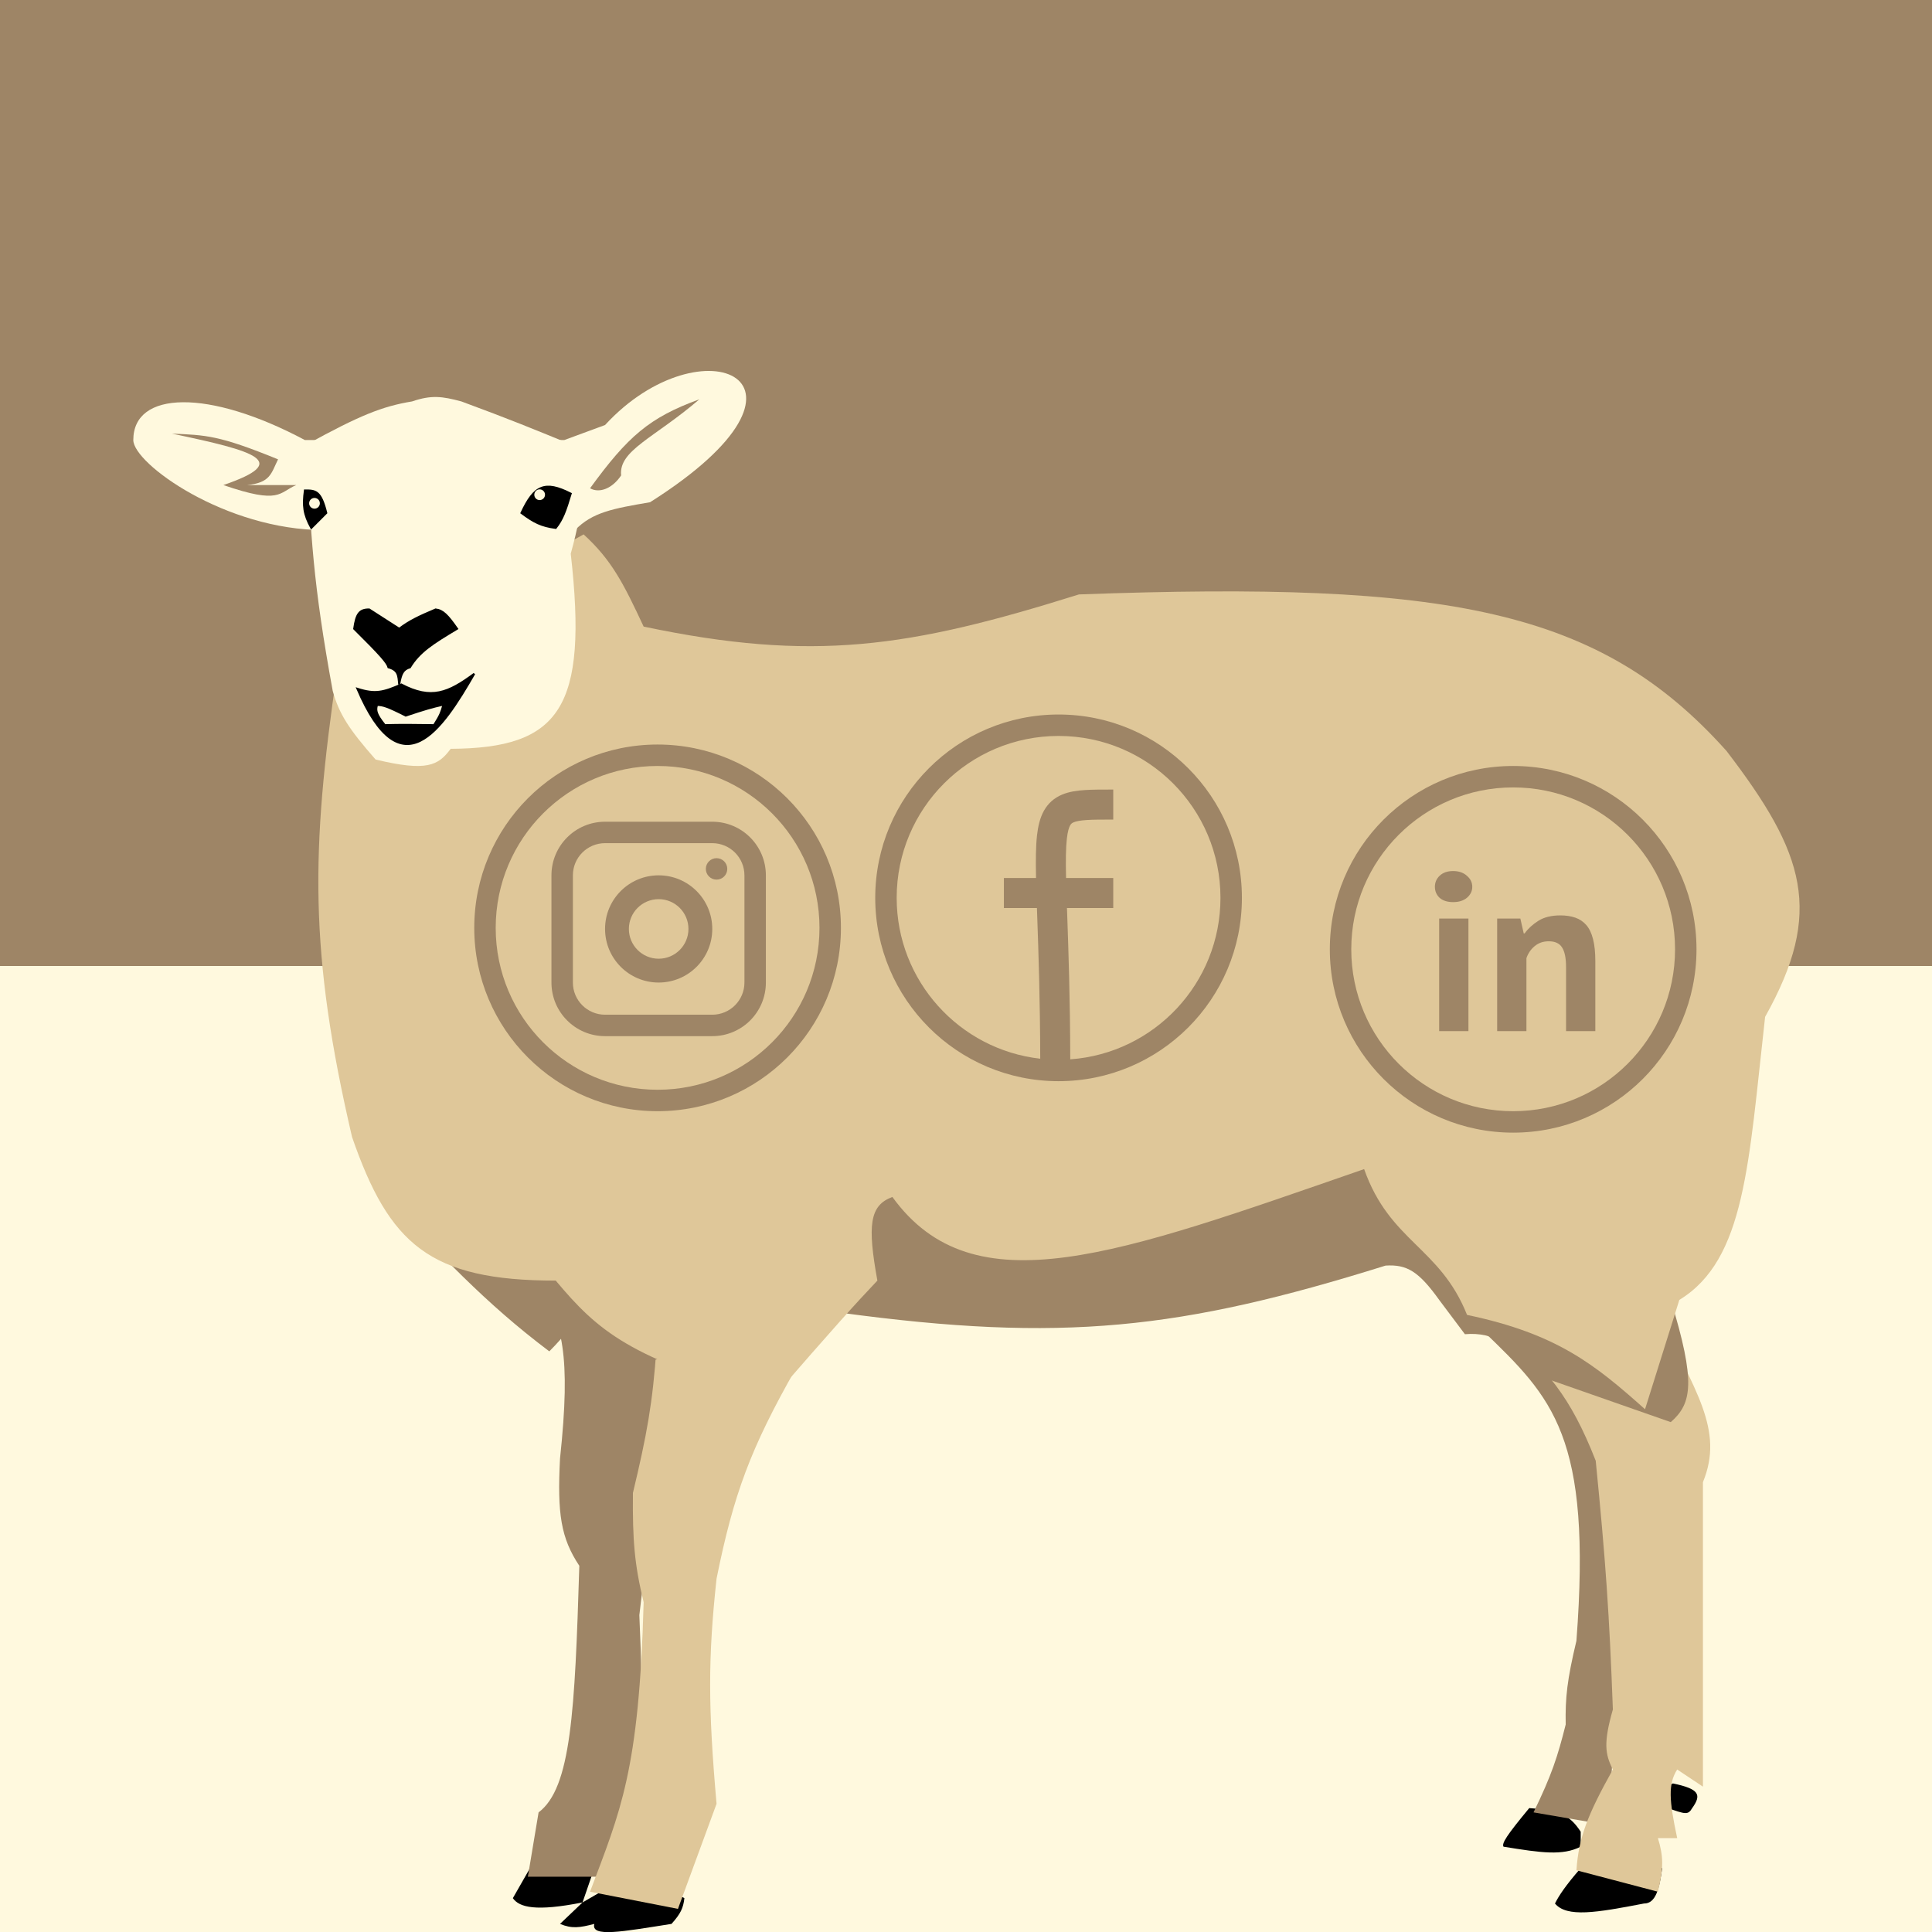
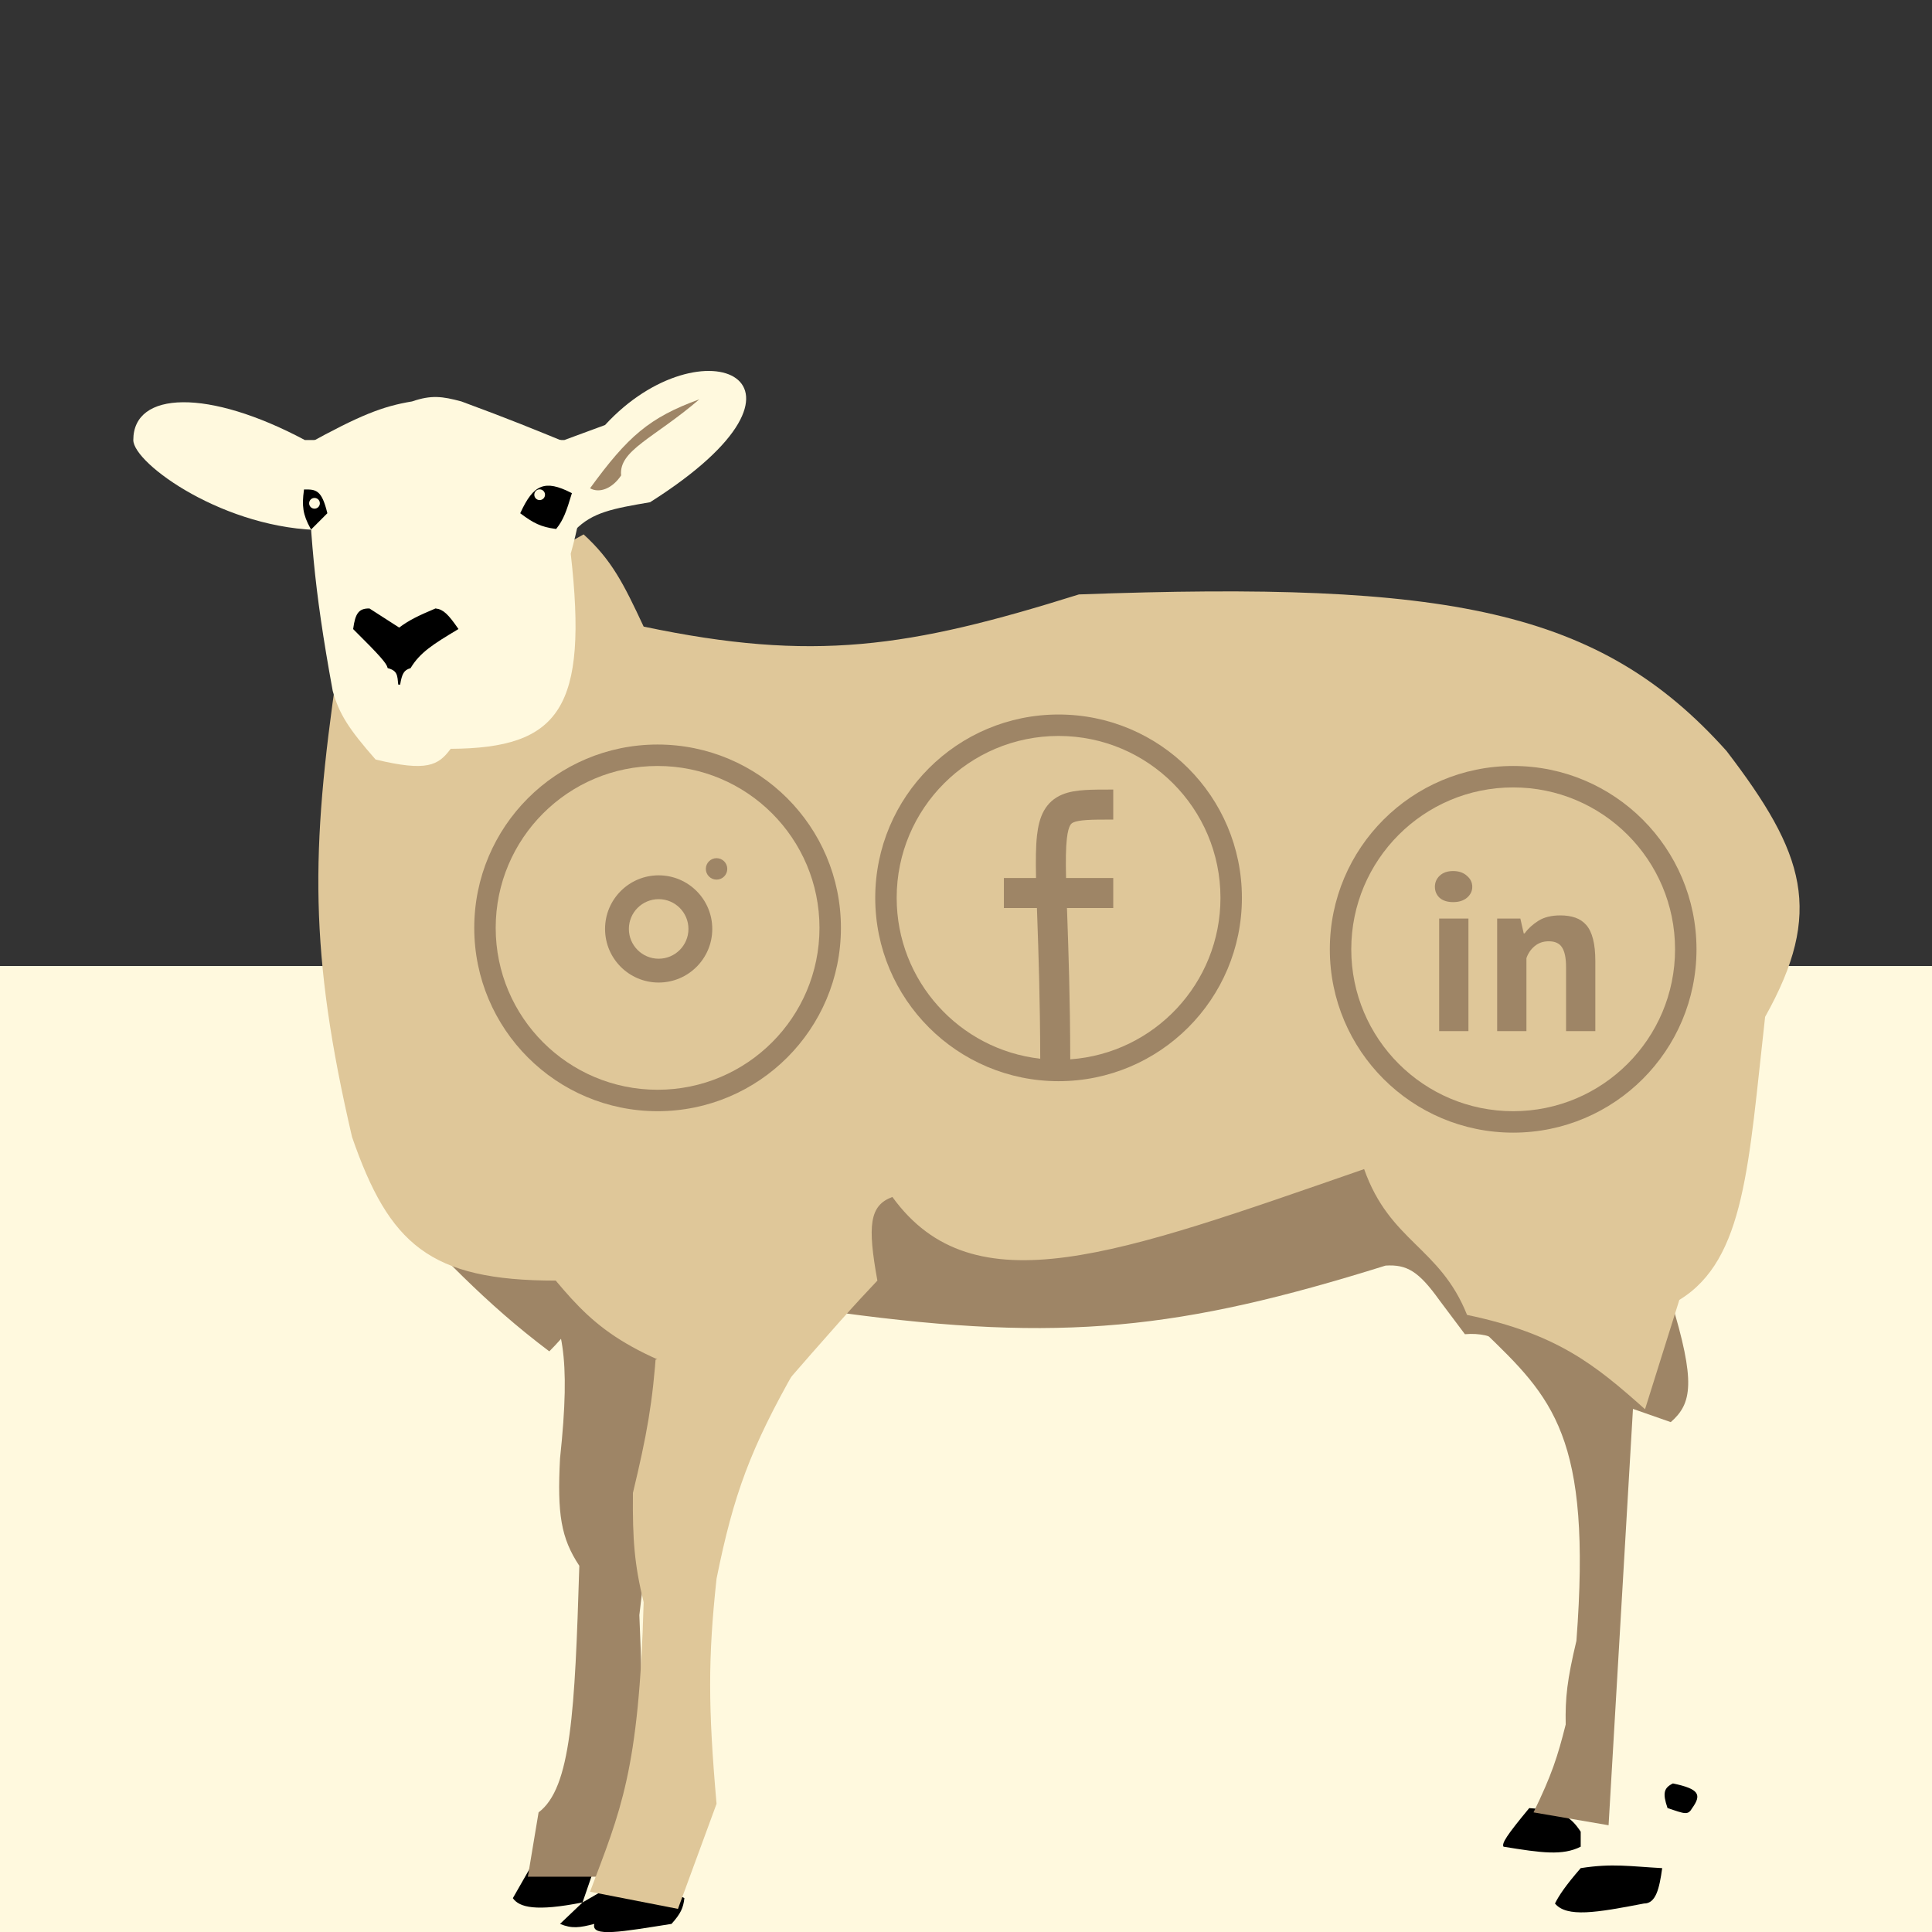
<svg xmlns="http://www.w3.org/2000/svg" width="1000" height="1000" viewBox="0 0 1000 1000" fill="none">
  <rect x="0" y="0" width="1000" height="1000" fill="#333333" stroke="none" />
  <g clip-path="url(#clip0_188_2)">
-     <rect width="1000" height="1000" fill="#9E8566" />
    <rect y="500" width="1000" height="500" fill="#FFF9DE" />
    <path d="M274.328 966.944C283.364 964.42 290.431 964.278 307.625 966.944L301.52 984.702L318.724 974.713C333.583 973.569 341.427 975.12 354.24 982.483C353.654 987.61 352.309 990.522 347.58 995.801C322.085 999.819 305.694 1002.92 307.625 995.801C300.019 997.807 295.949 998.369 289.867 995.801L301.52 984.702C277.416 989.488 268.817 987.31 265.449 982.483L274.328 966.944Z" fill="black" />
    <path d="M778.214 955.846C777.217 954.114 779.764 950.086 791.533 935.868C808.609 937.037 813.074 940.443 818.17 948.076V955.846C808.732 960.587 797.99 959.055 778.214 955.846Z" fill="black" />
    <path d="M804.852 985.257C806.909 981.11 810.351 975.943 818.17 966.944C834.638 964.357 843.873 966.067 860.346 966.944C858.883 977.599 857.046 985.306 850.912 985.257C826.262 990.027 810.944 992.585 804.852 985.257Z" fill="black" />
    <path d="M863.12 935.868C860.442 928.123 861.209 925.415 865.895 923.104C879.774 925.985 880.742 929.031 875.884 935.868C873.651 939.703 872.203 938.882 863.12 935.868Z" fill="black" />
    <path d="M289.866 754.957C295.636 700.856 291.028 684.939 278.767 663.947L349.8 675.046L330.932 835.978C333.036 882.548 332.179 914.762 330.932 971.384H273.218C275.456 957.939 276.692 950.554 278.767 938.088C295.65 925.449 297.537 885.741 299.855 810.451C290.29 796.039 288.4 783.507 289.866 754.957Z" fill="#9E8566" />
    <path d="M767.633 688.863L767.115 688.364L847.027 698.353L832.598 944.747L793.752 938.088C803.075 918.95 806.251 909.211 810.401 892.582C810.141 878.746 811.117 869.57 815.95 849.297C824.026 743.193 803.668 723.579 767.633 688.863Z" fill="#9E8566" />
    <path d="M327.602 772.715C334.796 742.74 337.855 726.129 339.811 697.243L411.953 708.342C388.433 749.693 379.668 773.548 370.887 817.111C366.444 858.193 366.494 883.705 370.887 933.648L350.909 988.032L305.404 979.153C321.152 937.321 330.818 916.713 333.151 829.319C328.394 809.797 327.375 797.209 327.602 772.715Z" fill="#DFC799" />
-     <path d="M825.939 756.067C812.839 722.753 800.863 708.73 775.994 687.255L858.125 679.485C877.119 719.617 892.652 739.937 881.433 767.166V924.769L868.114 915.89C863.33 923.375 863.939 931.971 868.114 951.406H858.125C861.006 960.786 861.157 966.806 858.125 979.153L815.95 968.055C817.146 951.13 821.615 939.511 834.818 915.89C830.675 907.893 829.972 901.801 834.818 884.813C833.023 835.886 831.082 807.723 825.939 756.067Z" fill="#DFC799" />
    <path d="M284.317 699.463C250.58 674.001 229.409 650.884 192.197 611.782L403.075 551.849L772.665 572.936L864.785 672.826C877.854 715.502 875.757 726.466 864.785 736.089L798.193 712.781C782.459 696.307 773.683 689.293 758.237 690.584L744.918 672.826C734.295 658.029 728.213 654.381 717.171 655.068C611.189 688.201 549.733 694.994 435.261 679.485L334.262 705.012C324.179 710.907 316.55 705.986 298.746 679.485C295.827 686.533 292.825 690.847 284.317 699.463Z" fill="#9E8566" />
    <path d="M333.152 324.323C322.701 301.937 316.617 289.885 302.075 276.598L174.439 347.631C160.885 440.386 159.965 492.917 182.208 588.475C201.428 644.008 222.395 662.849 287.647 662.837C309.604 688.989 325.84 703.232 399.745 723.88C432.426 686.267 442.635 674.956 454.129 662.837C448.971 634.328 449.998 623.915 461.898 619.552C503.94 677.545 578.337 649.4 706.072 605.123C719.391 642.859 745.249 645.292 759.347 680.595C805.87 690.325 825.54 706.293 851.466 729.43L869.225 672.826C903.43 651.952 905.029 602.378 913.62 526.321C944.057 471.95 934.378 441.907 893.642 388.696C827.926 315.27 749.644 300.665 558.458 307.675C470.4 335.284 421.071 342.816 333.152 324.323Z" fill="#DFC799" />
    <path d="M297.636 274.379H167.779C116.725 274.379 69 239.972 69 227.764C69 202.236 107.846 201.126 157.791 227.764H292.086L313.174 219.995C363.119 165.61 436.371 196.686 336.481 259.95C317.239 263.241 306.569 265.155 297.636 274.379Z" fill="#FFF9DE" />
    <path d="M172.219 357.619C162.073 302.278 160.55 275.879 158.9 229.983C186.033 215.085 197.772 210.321 213.285 207.785C223.254 204.367 228.844 205.109 238.812 207.785C264.412 217.24 275.351 221.773 295.416 229.983C302.905 247.603 302.746 260.092 295.416 286.587C304.486 366.462 289.816 387.274 233.262 387.586C226.826 396.302 220.929 399.476 194.417 393.136C180.596 377.406 175.507 369.549 172.219 357.619Z" fill="#FFF9DE" />
    <path d="M295.415 255.51C292.732 264.459 291.131 268.909 287.646 273.268C280.128 272.272 276.316 270.277 269.888 265.499C276.533 251.205 281.968 248.693 295.415 255.51Z" fill="black" />
    <path d="M161.12 273.268L168.889 265.499C166.043 253.93 163.34 253.845 157.79 253.845C156.75 261.76 157.169 266.061 161.12 273.268Z" fill="black" />
    <path d="M225.493 315.444C216.534 319.234 212.029 321.392 206.625 325.433L191.087 315.444C186.048 315.402 184.388 317.696 183.317 325.433C197.425 339.407 200.392 342.989 201.076 345.411C206.271 346.849 206.175 349.671 206.625 354.29C207.555 348.557 208.685 346.489 212.174 345.411C217.097 337.335 223.884 333.046 236.592 325.433C231.771 318.526 229.266 315.875 225.493 315.444Z" fill="black" />
    <path d="M295.415 255.51C292.732 264.459 291.131 268.909 287.646 273.268C280.128 272.272 276.316 270.277 269.888 265.499C276.533 251.205 281.968 248.693 295.415 255.51Z" stroke="black" />
    <path d="M161.12 273.268L168.889 265.499C166.043 253.93 163.34 253.845 157.79 253.845C156.75 261.76 157.169 266.061 161.12 273.268Z" stroke="black" />
    <path d="M225.493 315.444C216.534 319.234 212.029 321.392 206.625 325.433L191.087 315.444C186.048 315.402 184.388 317.696 183.317 325.433C197.425 339.407 200.392 342.989 201.076 345.411C206.271 346.849 206.175 349.671 206.625 354.29C207.555 348.557 208.685 346.489 212.174 345.411C217.097 337.335 223.884 333.046 236.592 325.433C231.771 318.526 229.266 315.875 225.493 315.444Z" stroke="black" />
-     <path d="M245.471 348.74C232.065 358.655 223.23 362.451 207.735 354.29C198.366 358.365 194.235 359.469 184.982 356.509C207.735 409.784 228.823 377.597 245.471 348.74Z" fill="black" stroke="black" />
    <path d="M209.954 370.938C200.184 365.953 198.15 365.504 195.526 365.389C194.898 367.799 195.234 369.559 199.41 374.823C207.534 374.62 213.256 374.65 224.383 374.823C227.648 369.694 227.996 368.216 228.822 365.389C224.159 366.42 220.153 367.519 209.954 370.938Z" fill="#FFF9DE" />
    <circle cx="162.785" cy="260.505" r="2.775" fill="#FFF9DE" />
    <circle cx="279.323" cy="256.065" r="2.775" fill="#FFF9DE" />
    <path d="M305.404 252.736C324.957 225.87 336.11 216.092 362.008 206.676C338.597 226.784 320.147 233.077 321.498 246.077C317.058 252.736 310.399 255.511 305.404 252.736Z" fill="#9E8566" />
-     <path d="M143.917 237.752C113.065 225.16 106.553 225.223 88.978 224.434C132.262 233.535 151.211 238.846 115.615 251.071C145.302 261.3 144.205 254.896 153.351 251.071H127.823C140.009 249.918 140.354 244.993 143.917 237.752Z" fill="#9E8566" />
    <path fill-rule="evenodd" clip-rule="evenodd" d="M340.367 564.058C386.646 564.058 424.163 526.541 424.163 480.262C424.163 433.982 386.646 396.466 340.367 396.466C294.087 396.466 256.57 433.982 256.57 480.262C256.57 526.541 294.087 564.058 340.367 564.058ZM340.367 575.156C392.776 575.156 435.261 532.671 435.261 480.262C435.261 427.853 392.776 385.367 340.367 385.367C287.958 385.367 245.472 427.853 245.472 480.262C245.472 532.671 287.958 575.156 340.367 575.156Z" fill="#9E8566" />
-     <path fill-rule="evenodd" clip-rule="evenodd" d="M368.669 436.421H313.175C303.98 436.421 296.527 443.875 296.527 453.069V508.563C296.527 517.758 303.98 525.212 313.175 525.212H368.669C377.863 525.212 385.317 517.758 385.317 508.563V453.069C385.317 443.875 377.863 436.421 368.669 436.421ZM313.175 425.322C297.851 425.322 285.428 437.745 285.428 453.069V508.563C285.428 523.888 297.851 536.31 313.175 536.31H368.669C383.993 536.31 396.416 523.888 396.416 508.563V453.069C396.416 437.745 383.993 425.322 368.669 425.322H313.175Z" fill="#9E8566" />
    <path fill-rule="evenodd" clip-rule="evenodd" d="M340.922 496.231C349.435 496.231 356.337 489.33 356.337 480.816C356.337 472.303 349.435 465.401 340.922 465.401C332.408 465.401 325.507 472.303 325.507 480.816C325.507 489.33 332.408 496.231 340.922 496.231ZM340.922 508.563C356.246 508.563 368.669 496.141 368.669 480.816C368.669 465.492 356.246 453.069 340.922 453.069C325.598 453.069 313.175 465.492 313.175 480.816C313.175 496.141 325.598 508.563 340.922 508.563Z" fill="#9E8566" />
    <circle cx="370.888" cy="449.74" r="5.549" fill="#9E8566" />
    <path fill-rule="evenodd" clip-rule="evenodd" d="M538.424 547.988C538.343 516.703 537.513 492.893 536.879 474.706V474.706L536.853 473.961L536.845 473.707C536.801 472.444 536.757 471.205 536.715 469.99H536.708H536.559H536.409H536.259H536.109H535.959H535.81H535.66H535.51H535.361H535.211H535.061H534.912H534.762H534.613H534.463H534.314H534.164H534.015H533.866H533.716H533.567H533.418H533.269H533.119H532.97H532.821H532.672H532.524H532.375H532.226H532.077H531.929H531.78H531.632H531.483H531.335H531.187H531.038H530.89H530.742H530.594H530.446H530.299H530.151H530.003H529.856H529.709H529.561H529.414H529.267H529.12H528.973H528.826H528.68H528.533H528.387H528.24H528.094H527.948H527.802H527.656H527.511H527.365H527.22H527.074H526.929H526.784H526.639H526.494H526.35H526.205H526.061H525.917H525.773H525.629H525.485H525.341H525.198H525.055H524.912H524.769H524.626H524.483H524.341H524.199H524.057H523.915H523.773H523.631H523.49H523.349H523.208H523.067H522.926H522.786H522.645H522.505H522.366H522.226H522.086H521.947H521.808H521.669H521.531H521.392H521.254H521.116H520.978H520.841H520.703H520.566H520.429H520.292H520.156H520.02H519.884H519.748H519.612V454.452H519.748H519.884H520.02H520.156H520.292H520.429H520.566H520.703H520.841H520.978H521.116H521.254H521.392H521.531H521.669H521.808H521.947H522.086H522.226H522.366H522.505H522.645H522.786H522.926H523.067H523.208H523.349H523.49H523.631H523.773H523.915H524.057H524.199H524.341H524.483H524.626H524.769H524.912H525.055H525.198H525.341H525.485H525.629H525.773H525.917H526.061H526.205H526.35H526.494H526.639H526.784H526.929H527.074H527.22H527.365H527.511H527.656H527.802H527.948H528.094H528.24H528.387H528.533H528.68H528.826H528.973H529.12H529.267H529.414H529.561H529.709H529.856H530.003H530.151H530.299H530.446H530.594H530.742H530.89H531.038H531.187H531.335H531.483H531.632H531.78H531.929H532.077H532.226H532.375H532.524H532.672H532.821H532.97H533.119H533.269H533.418H533.567H533.716H533.866H534.015H534.164H534.314H534.463H534.613H534.762H534.912H535.061H535.211H535.361H535.51H535.66H535.81H535.959H536.109H536.25C536.053 445.274 536.12 437.984 536.764 432.323C537.297 427.646 538.288 423.303 540.34 419.635C542.547 415.688 545.723 412.978 549.692 411.303C553.361 409.755 557.494 409.186 561.63 408.923C565.572 408.672 570.2 408.673 575.306 408.674H575.306L576.216 408.674L576.216 424.212L575.589 424.212H575.589C570.212 424.212 566.047 424.212 562.615 424.43C559.012 424.659 556.967 425.098 555.732 425.62C554.796 426.014 554.341 426.433 553.901 427.219C553.306 428.283 552.636 430.275 552.203 434.079C551.651 438.932 551.593 445.46 551.794 454.452H551.813H551.953H552.093H552.233H552.372H552.511H552.65H552.789H552.927H553.066H553.204H553.342H553.479H553.617H553.754H553.891H554.028H554.164H554.3H554.436H554.572H554.708H554.843H554.978H555.113H555.248H555.382H555.517H555.65H555.784H555.917H556.051H556.184H556.316H556.449H556.581H556.713H556.844H556.975H557.106H557.237H557.368H557.498H557.628H557.758H557.887H558.016H558.145H558.273H558.402H558.529H558.657H558.784H558.912H559.038H559.165H559.291H559.417H559.542H559.667H559.792H559.917H560.041H560.165H560.289H560.412H560.535H560.658H560.78H560.902H561.024H561.145H561.266H561.387H561.507H561.627H561.747H561.866H561.985H562.104H562.222H562.34H562.458H562.575H562.692H562.808H562.924H563.04H563.155H563.27H563.385H563.499H563.613H563.727H563.84H563.953H564.065H564.177H564.289H564.4H564.511H564.621H564.731H564.841H564.95H565.059H565.168H565.276H565.383H565.491H565.597H565.704H565.81H565.915H566.021H566.125H566.23H566.334H566.437H566.54H566.643H566.745H566.847H566.948H567.049H567.149H567.249H567.349H567.448H567.547H567.645H567.743H567.84H567.937H568.033H568.129H568.225H568.32H568.414H568.508H568.602H568.695H568.788H568.88H568.972H569.063H569.154H569.244H569.334H569.423H569.512H569.601H569.688H569.776H569.863H569.949H570.035H570.12H570.205H570.29H570.373H570.457H570.54H570.622H570.704H570.785H570.866H570.946H571.026H571.105H571.184H571.262H571.339H571.416H571.493H571.569H571.644H571.719H571.794H571.867H571.941H572.013H572.086H572.157H572.228H572.299H572.369H572.438H572.507H572.575H572.643H572.71H572.777H572.843H572.908H572.973H573.037H573.101H573.164H573.227H573.289H573.35H573.411H573.471H573.53H573.589H573.648H573.706H573.763H573.819H573.875H573.931H573.985H574.039H574.093H574.146H574.198H574.25H574.301H574.351H574.401H574.45H574.499H574.547H574.594H574.641H574.687H574.732H574.777H574.821H574.864H574.907H574.949H574.991H575.032H575.072H575.111H575.15H575.188H575.226H575.263H575.299H575.335H575.369H575.404H575.437H575.47H575.502H575.534H575.564H575.595H575.624H575.653H575.681H575.708H575.735H575.761H575.786H575.811H575.835H575.858H575.88H575.902H575.923H575.943H575.963H575.982H576H576.018H576.034H576.05H576.066H576.08H576.094H576.107H576.12H576.131H576.142H576.152H576.162H576.17H576.178H576.186H576.192H576.198H576.203H576.207H576.21H576.213H576.215H576.216C576.216 454.452 576.216 454.452 576.216 462.221C576.216 469.99 576.216 469.99 576.216 469.99H576.215H576.213H576.21H576.207H576.203H576.198H576.192H576.186H576.178H576.17H576.162H576.152H576.142H576.131H576.12H576.107H576.094H576.08H576.066H576.05H576.034H576.018H576H575.982H575.963H575.943H575.923H575.902H575.88H575.858H575.835H575.811H575.786H575.761H575.735H575.708H575.681H575.653H575.624H575.595H575.564H575.534H575.502H575.47H575.437H575.404H575.369H575.335H575.299H575.263H575.226H575.188H575.15H575.111H575.072H575.032H574.991H574.949H574.907H574.864H574.821H574.777H574.732H574.687H574.641H574.594H574.547H574.499H574.45H574.401H574.351H574.301H574.25H574.198H574.146H574.093H574.039H573.985H573.931H573.875H573.819H573.763H573.706H573.648H573.589H573.53H573.471H573.411H573.35H573.289H573.227H573.164H573.101H573.037H572.973H572.908H572.843H572.777H572.71H572.643H572.575H572.507H572.438H572.369H572.299H572.228H572.157H572.086H572.013H571.941H571.867H571.794H571.719H571.644H571.569H571.493H571.416H571.339H571.262H571.184H571.105H571.026H570.946H570.866H570.785H570.704H570.622H570.54H570.457H570.373H570.29H570.205H570.12H570.035H569.949H569.863H569.776H569.688H569.601H569.512H569.423H569.334H569.244H569.154H569.063H568.972H568.88H568.788H568.695H568.602H568.508H568.414H568.32H568.225H568.129H568.033H567.937H567.84H567.743H567.645H567.547H567.448H567.349H567.249H567.149H567.049H566.948H566.847H566.745H566.643H566.54H566.437H566.334H566.23H566.125H566.021H565.915H565.81H565.704H565.597H565.491H565.383H565.276H565.168H565.059H564.95H564.841H564.731H564.621H564.511H564.4H564.289H564.177H564.065H563.953H563.84H563.727H563.613H563.499H563.385H563.27H563.155H563.04H562.924H562.808H562.692H562.575H562.458H562.34H562.222H562.104H561.985H561.866H561.747H561.627H561.507H561.387H561.266H561.145H561.024H560.902H560.78H560.658H560.535H560.412H560.289H560.165H560.041H559.917H559.792H559.667H559.542H559.417H559.291H559.165H559.038H558.912H558.784H558.657H558.529H558.402H558.273H558.145H558.016H557.887H557.758H557.628H557.498H557.368H557.237H557.106H556.975H556.844H556.713H556.581H556.449H556.316H556.184H556.051H555.917H555.784H555.65H555.517H555.382H555.248H555.113H554.978H554.843H554.708H554.572H554.436H554.3H554.164H554.028H553.891H553.754H553.617H553.479H553.342H553.204H553.066H552.927H552.789H552.65H552.511H552.372H552.263C552.302 471.107 552.342 472.25 552.382 473.42L552.409 474.187C553.046 492.469 553.887 516.591 553.963 548.304C597.419 545.205 631.71 508.968 631.71 464.723C631.71 418.444 594.194 380.927 547.914 380.927C501.635 380.927 464.118 418.444 464.118 464.723C464.118 507.793 496.613 543.274 538.424 547.988ZM642.809 464.723C642.809 517.132 600.323 559.618 547.914 559.618C495.505 559.618 453.02 517.132 453.02 464.723C453.02 412.314 495.505 369.828 547.914 369.828C600.323 369.828 642.809 412.314 642.809 464.723Z" fill="#9E8566" />
    <path fill-rule="evenodd" clip-rule="evenodd" d="M783.209 575.156C829.489 575.156 867.005 537.639 867.005 491.36C867.005 445.081 829.489 407.564 783.209 407.564C736.93 407.564 699.413 445.081 699.413 491.36C699.413 537.639 736.93 575.156 783.209 575.156ZM783.209 586.255C835.618 586.255 878.104 543.769 878.104 491.36C878.104 438.951 835.618 396.465 783.209 396.465C730.8 396.465 688.314 438.951 688.314 491.36C688.314 543.769 730.8 586.255 783.209 586.255Z" fill="#9E8566" />
    <path d="M744.912 475.439H760.062V533.708H744.912V475.439ZM742.698 459.007C742.698 456.754 743.514 454.851 745.146 453.297C746.855 451.665 749.186 450.85 752.138 450.85C755.09 450.85 757.46 451.665 759.247 453.297C761.111 454.851 762.043 456.754 762.043 459.007C762.043 461.26 761.111 463.164 759.247 464.718C757.46 466.194 755.09 466.932 752.138 466.932C749.186 466.932 746.855 466.194 745.146 464.718C743.514 463.164 742.698 461.26 742.698 459.007Z" fill="#9E8566" />
    <path d="M810.588 533.708V500.611C810.588 495.872 809.889 492.454 808.49 490.356C807.169 488.258 804.877 487.209 801.614 487.209C798.74 487.209 796.292 488.064 794.272 489.773C792.33 491.405 790.932 493.464 790.077 495.95V533.708H774.927V475.439H786.931L788.679 483.131H789.145C790.932 480.644 793.301 478.469 796.254 476.604C799.206 474.74 803.013 473.808 807.674 473.808C810.549 473.808 813.113 474.196 815.366 474.973C817.619 475.75 819.522 477.032 821.076 478.819C822.63 480.606 823.795 483.053 824.572 486.16C825.349 489.19 825.738 492.959 825.738 497.465V533.708H810.588Z" fill="#9E8566" />
  </g>
  <defs>
    <clipPath id="clip0_188_2">
      <rect width="1000" height="1000" fill="white" />
    </clipPath>
  </defs>
</svg>